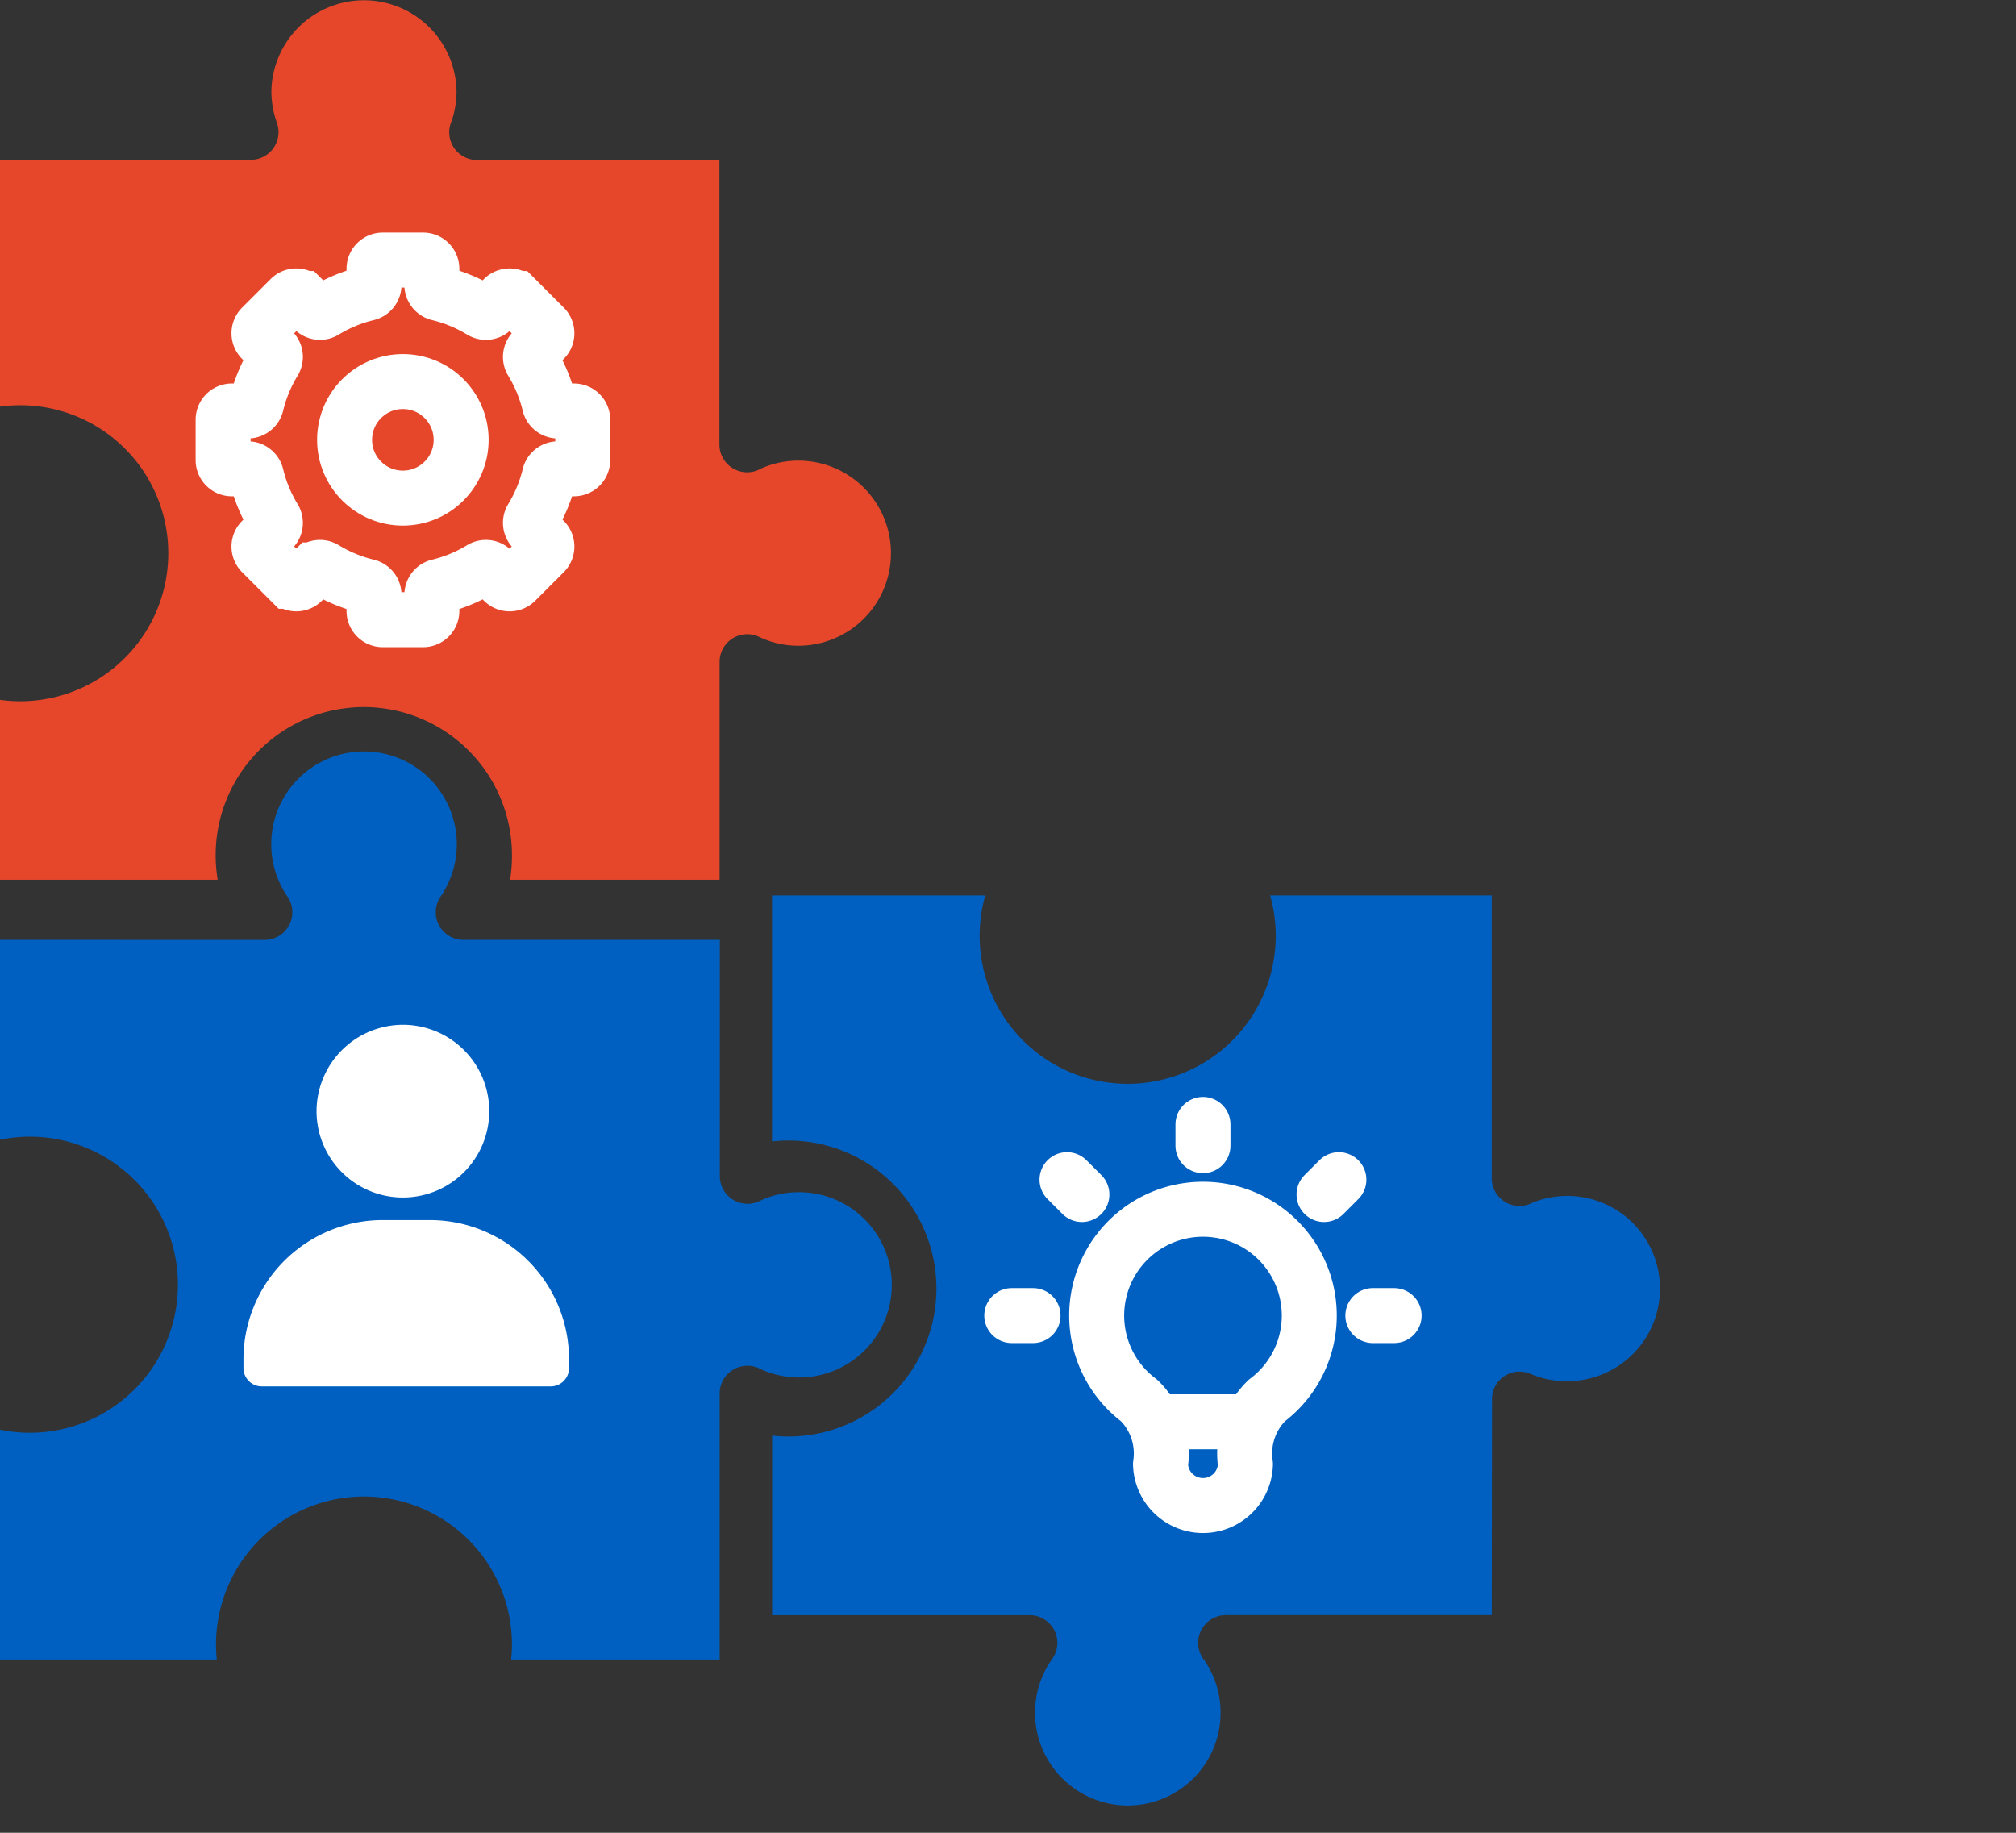
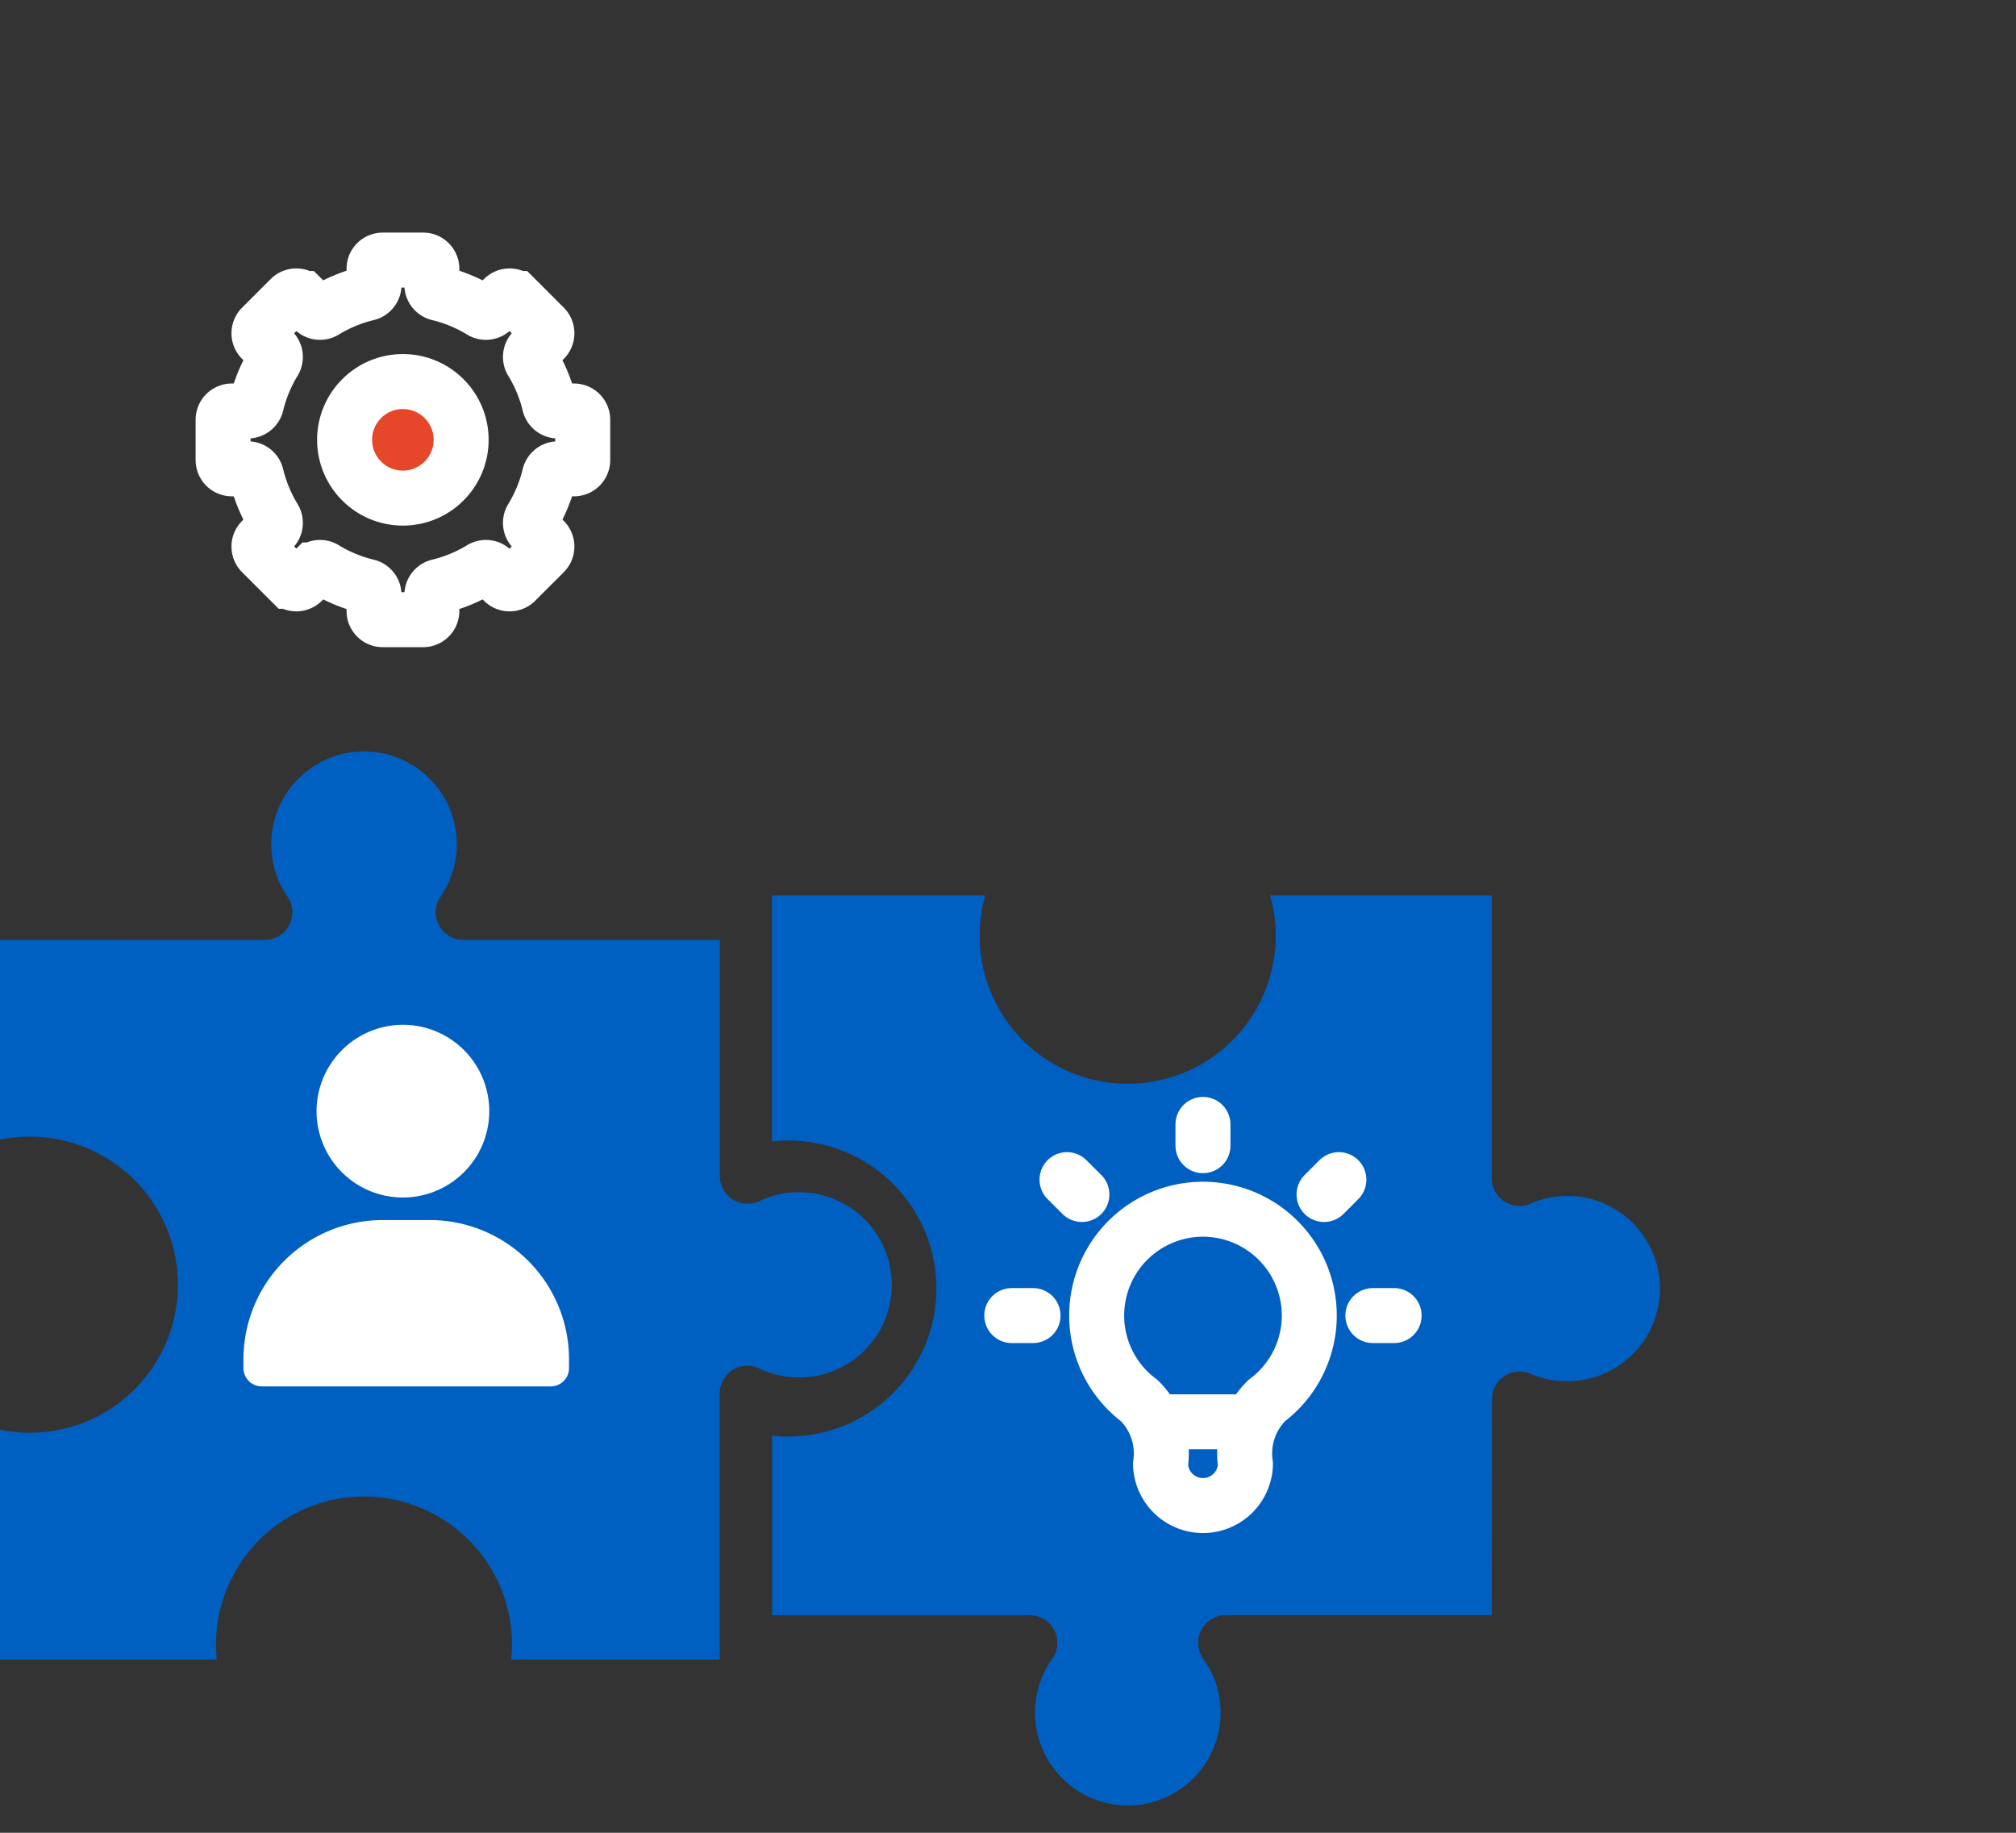
<svg xmlns="http://www.w3.org/2000/svg" width="55" height="50" viewBox="0 0 55 50">
  <rect x="0" y="0" width="55" height="50" fill="#333333" stroke="none" />
  <defs>
    <clipPath id="clip-path">
      <rect id="Rectangle_4641" data-name="Rectangle 4641" width="55" height="50" fill="none" />
    </clipPath>
  </defs>
  <g id="_50_" data-name="50+" clip-path="url(#clip-path)">
    <g id="Group_12839" data-name="Group 12839">
      <path id="Path_20099" data-name="Path 20099" d="M54.858,60.487H47.605a.756.756,0,0,0-.586,1.235,2.531,2.531,0,1,1-4.152-.041.755.755,0,0,0-.615-1.192H35.224v-4.9a3.811,3.811,0,0,0,.445.026,4.038,4.038,0,0,0,0-8.076h0a3.852,3.852,0,0,0-.447.026V40.854h5.817a4.039,4.039,0,1,0,7.773,0h6.045v7.714a.757.757,0,0,0,1.114.667,2.507,2.507,0,0,1,.43-.13,2.527,2.527,0,1,1,.519,5h0a2.466,2.466,0,0,1-1.006-.2.752.752,0,0,0-.989.392h0a.744.744,0,0,0-.06.3Z" transform="translate(-14.16 -16.425)" fill="#0060c1" fill-rule="evenodd" />
      <path id="Path_20100" data-name="Path 20100" d="M0,39.427v5.45a4.039,4.039,0,1,1,0,7.912V59.06H5.914a4.037,4.037,0,1,1,8.053-.419,3.761,3.761,0,0,1-.023.419h5.69V51.8a.757.757,0,0,1,1.081-.683,2.492,2.492,0,0,0,.527.184,2.527,2.527,0,1,0,.558-4.991,2.432,2.432,0,0,0-1.062.233.756.756,0,0,1-1.1-.672V39.427H12.643a.755.755,0,0,1-.624-1.18,2.531,2.531,0,1,0-4.2-.036.756.756,0,0,1-.6,1.217Z" transform="translate(0 -13.785)" fill="#0060c1" fill-rule="evenodd" />
-       <path id="Path_20101" data-name="Path 20101" d="M0,4.366v6.727a4.038,4.038,0,1,1,0,8V24H5.939a4.042,4.042,0,1,1,8.028-.724c0,.032,0,.065,0,.1a3.987,3.987,0,0,1-.051.625h5.716V18.054a.754.754,0,0,1,1.076-.68,2.47,2.47,0,0,0,.529.183,2.525,2.525,0,1,0,0-4.931,2.486,2.486,0,0,0-.474.157.757.757,0,0,1-1.136-.654V4.366H13.014A.757.757,0,0,1,12.322,3.3a2.546,2.546,0,0,0,.133-.817,2.526,2.526,0,0,0-5.051,0,2.6,2.6,0,0,0,.038.441,2.538,2.538,0,0,0,.112.425.755.755,0,0,1-.709,1.011Z" transform="translate(0 0)" fill="#e6472b" fill-rule="evenodd" />
      <path id="Path_20102" data-name="Path 20102" d="M46.163,59.5h.58m4.636-5.215v.58M56.014,59.5h.58M47.67,55.792l.406.405m7.011-.405-.405.405" transform="translate(-18.56 -23.61)" fill="none" stroke="#fff" stroke-linecap="round" stroke-linejoin="round" stroke-width="1.5" />
      <path id="Path_20103" data-name="Path 20103" d="M50.166,62.344a2.9,2.9,0,1,1,3.477,0,2.03,2.03,0,0,0-.58,1.738,1.159,1.159,0,0,1-2.317,0,2.027,2.027,0,0,0-.58-1.738" transform="translate(-19.085 -24.134)" fill="none" stroke="#fff" stroke-linecap="round" stroke-linejoin="round" stroke-width="1.5" />
      <line id="Line_958" data-name="Line 958" x2="1.902" transform="translate(31.923 38.788)" fill="none" stroke="#fff" stroke-linecap="round" stroke-linejoin="round" stroke-width="1.5" />
      <path id="Path_20104" data-name="Path 20104" d="M20.015,18.064v-1.1a.239.239,0,0,0-.239-.239h-.439a.239.239,0,0,1-.231-.186,4.078,4.078,0,0,0-.48-1.161.238.238,0,0,1,.032-.295l.31-.31a.239.239,0,0,0,0-.337l-.78-.78a.238.238,0,0,0-.337,0l-.31.309a.238.238,0,0,1-.295.032,4.078,4.078,0,0,0-1.161-.48.239.239,0,0,1-.186-.231v-.439a.239.239,0,0,0-.239-.239h-1.1a.239.239,0,0,0-.239.239v.439a.239.239,0,0,1-.186.231,4.078,4.078,0,0,0-1.161.48.238.238,0,0,1-.295-.032l-.31-.309a.238.238,0,0,0-.337,0l-.78.78a.238.238,0,0,0,0,.337l.309.31a.238.238,0,0,1,.032.295,4.078,4.078,0,0,0-.48,1.161.239.239,0,0,1-.231.186h-.439a.239.239,0,0,0-.239.239v1.1a.239.239,0,0,0,.239.239h.439a.239.239,0,0,1,.231.186,4.078,4.078,0,0,0,.48,1.161.238.238,0,0,1-.032.295l-.309.31a.238.238,0,0,0,0,.337l.78.78a.239.239,0,0,0,.337,0l.31-.31a.238.238,0,0,1,.295-.032,4.078,4.078,0,0,0,1.161.48.239.239,0,0,1,.186.231v.439a.239.239,0,0,0,.239.239h1.1a.239.239,0,0,0,.239-.239v-.439a.239.239,0,0,1,.186-.231,4.078,4.078,0,0,0,1.161-.48.238.238,0,0,1,.295.032l.31.31a.239.239,0,0,0,.337,0l.78-.78a.239.239,0,0,0,0-.337l-.31-.31a.238.238,0,0,1-.032-.295,4.078,4.078,0,0,0,.48-1.161.239.239,0,0,1,.231-.186h.439A.239.239,0,0,0,20.015,18.064Z" transform="translate(-4.117 -5.513)" fill="none" stroke="#fff" stroke-miterlimit="10" stroke-width="1.5" />
      <ellipse id="Ellipse_403" data-name="Ellipse 403" cx="1.59" cy="1.59" rx="1.59" ry="1.59" transform="translate(9.401 10.409)" fill="#e6472b" stroke="#fff" stroke-miterlimit="10" stroke-width="1.5" />
      <path id="Path_20105" data-name="Path 20105" d="M14.06,48.665A1.856,1.856,0,1,0,15.917,46.8,1.862,1.862,0,0,0,14.06,48.665Z" transform="translate(-4.924 -18.343)" fill="#fff" stroke="#fff" stroke-miterlimit="10" stroke-width="1" />
      <path id="Path_20106" data-name="Path 20106" d="M14.951,56.661H13.658a3.3,3.3,0,0,0-3.287,3.308v.23h7.882v-.23a3.3,3.3,0,0,0-3.287-3.308Z" transform="translate(-3.229 -22.877)" fill="#fff" stroke="#fff" stroke-linecap="round" stroke-linejoin="round" stroke-width="1" />
    </g>
  </g>
</svg>